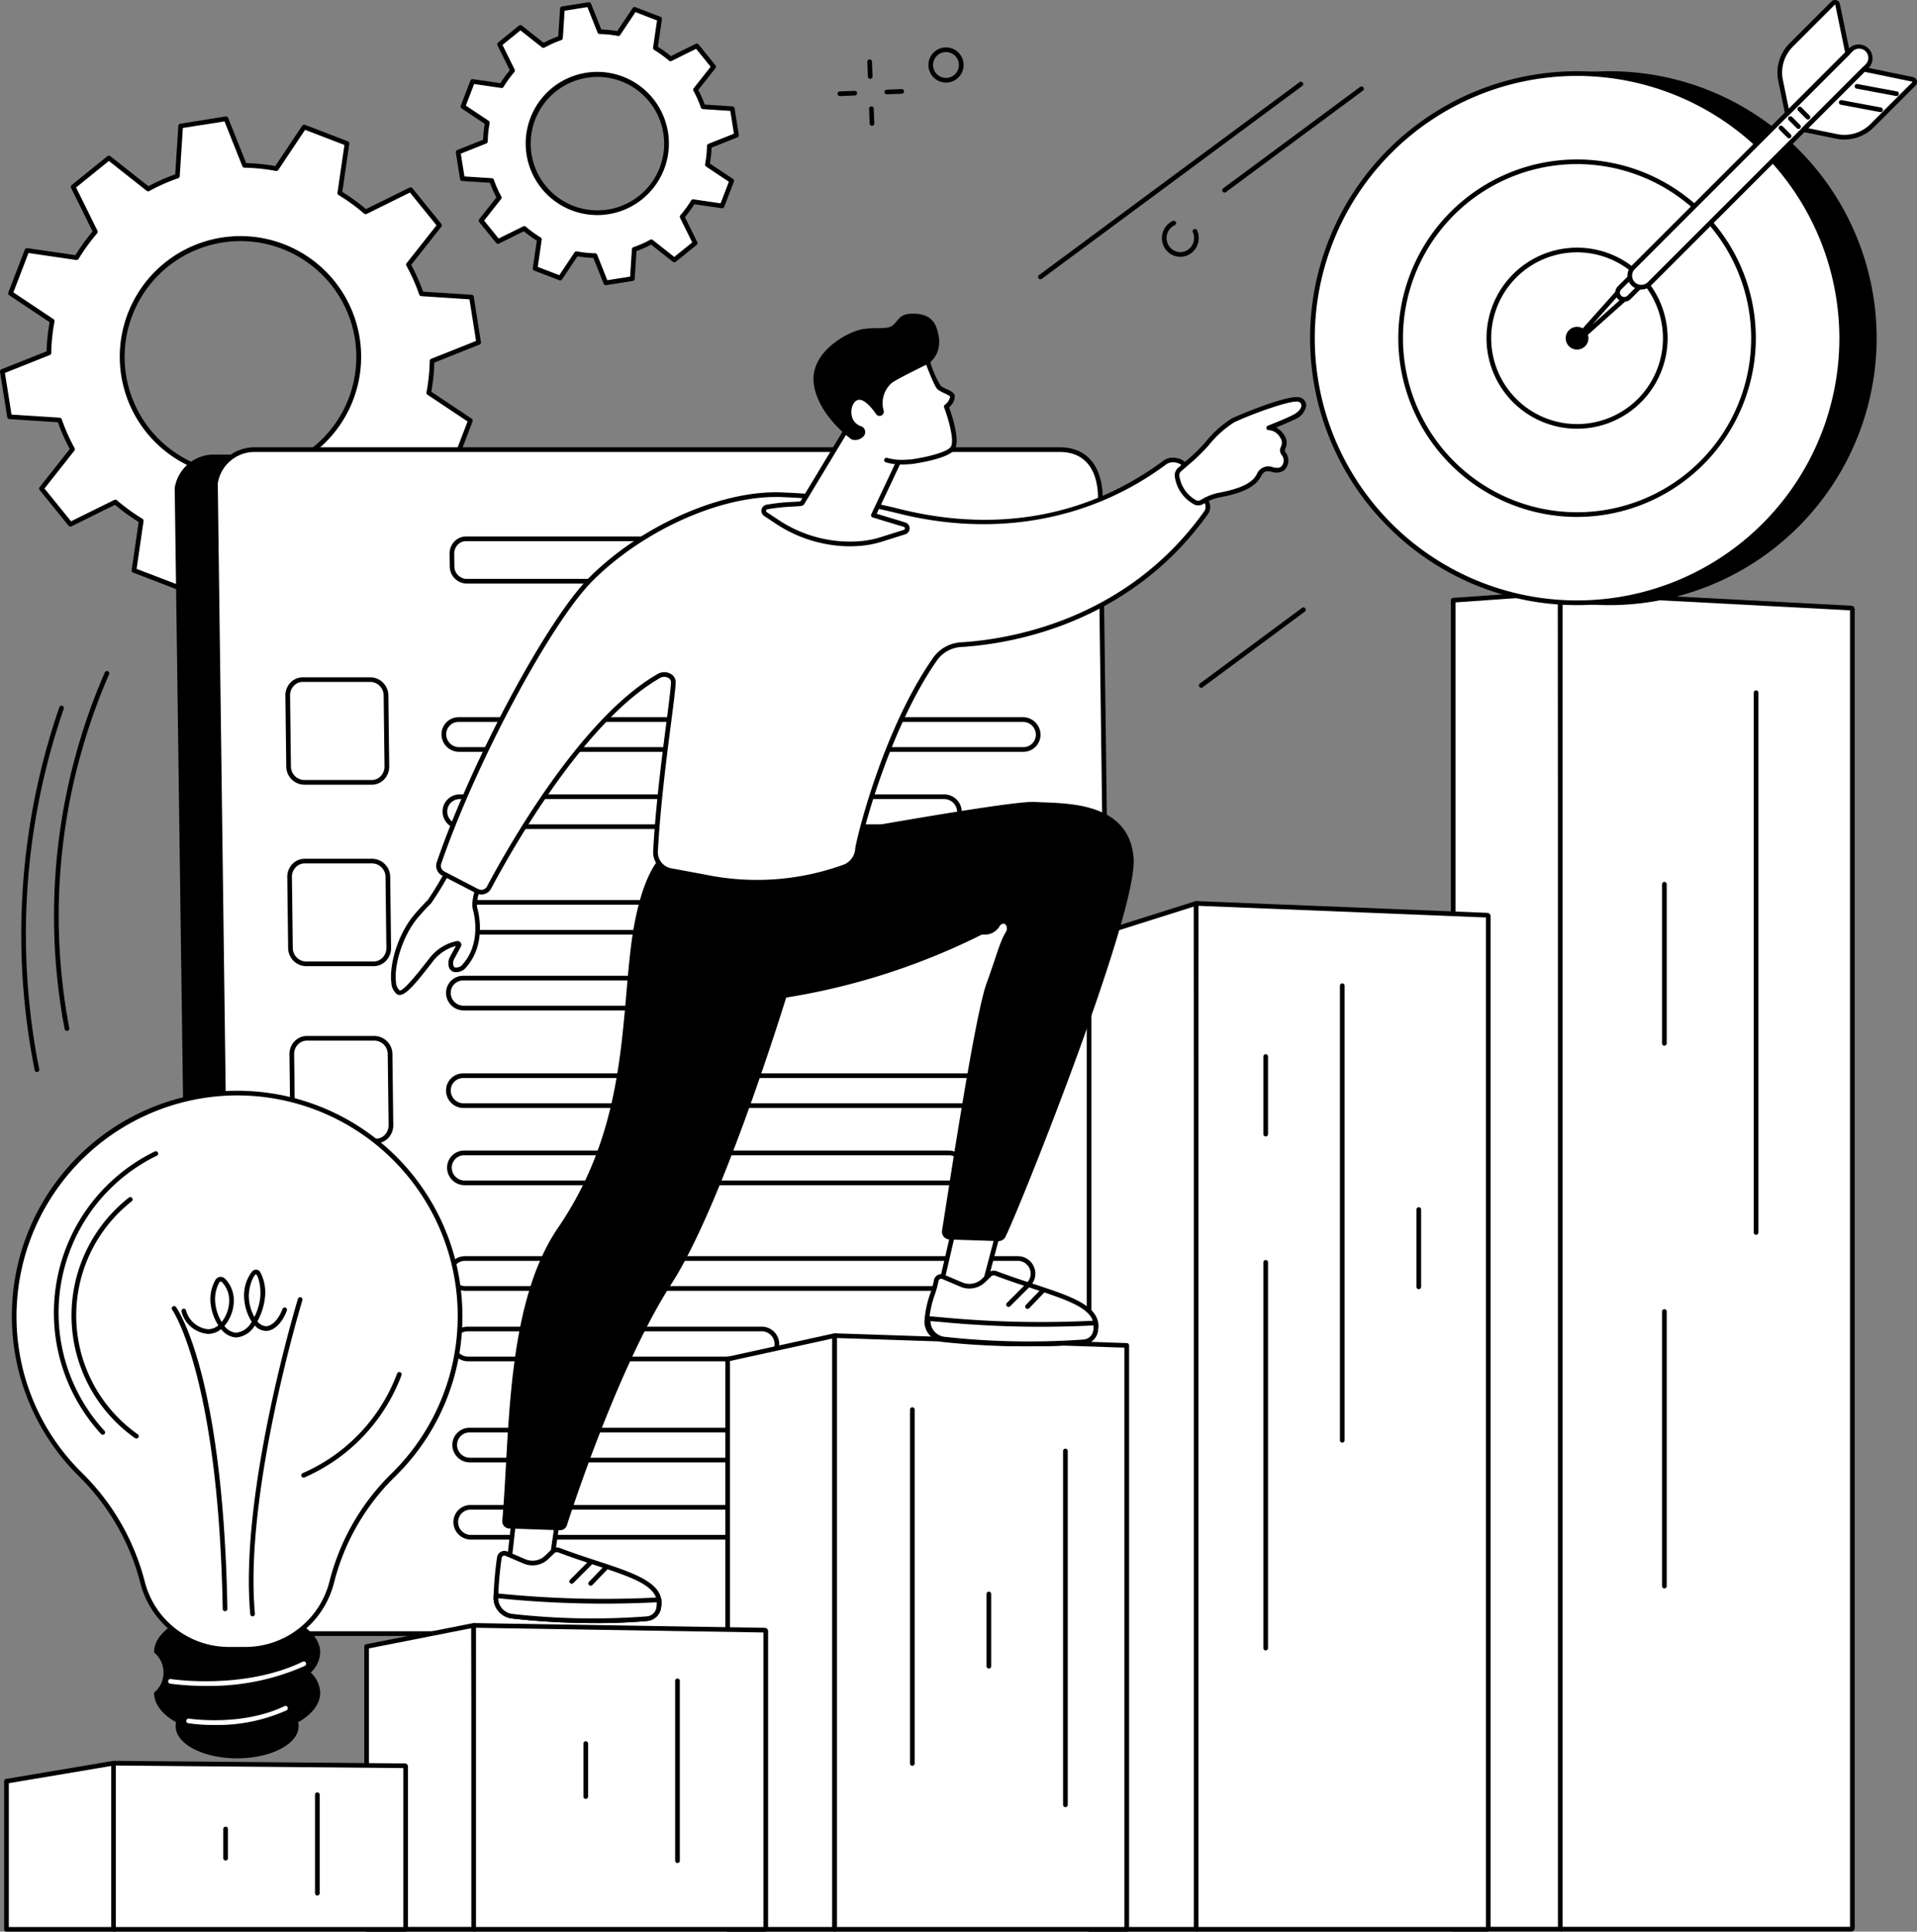
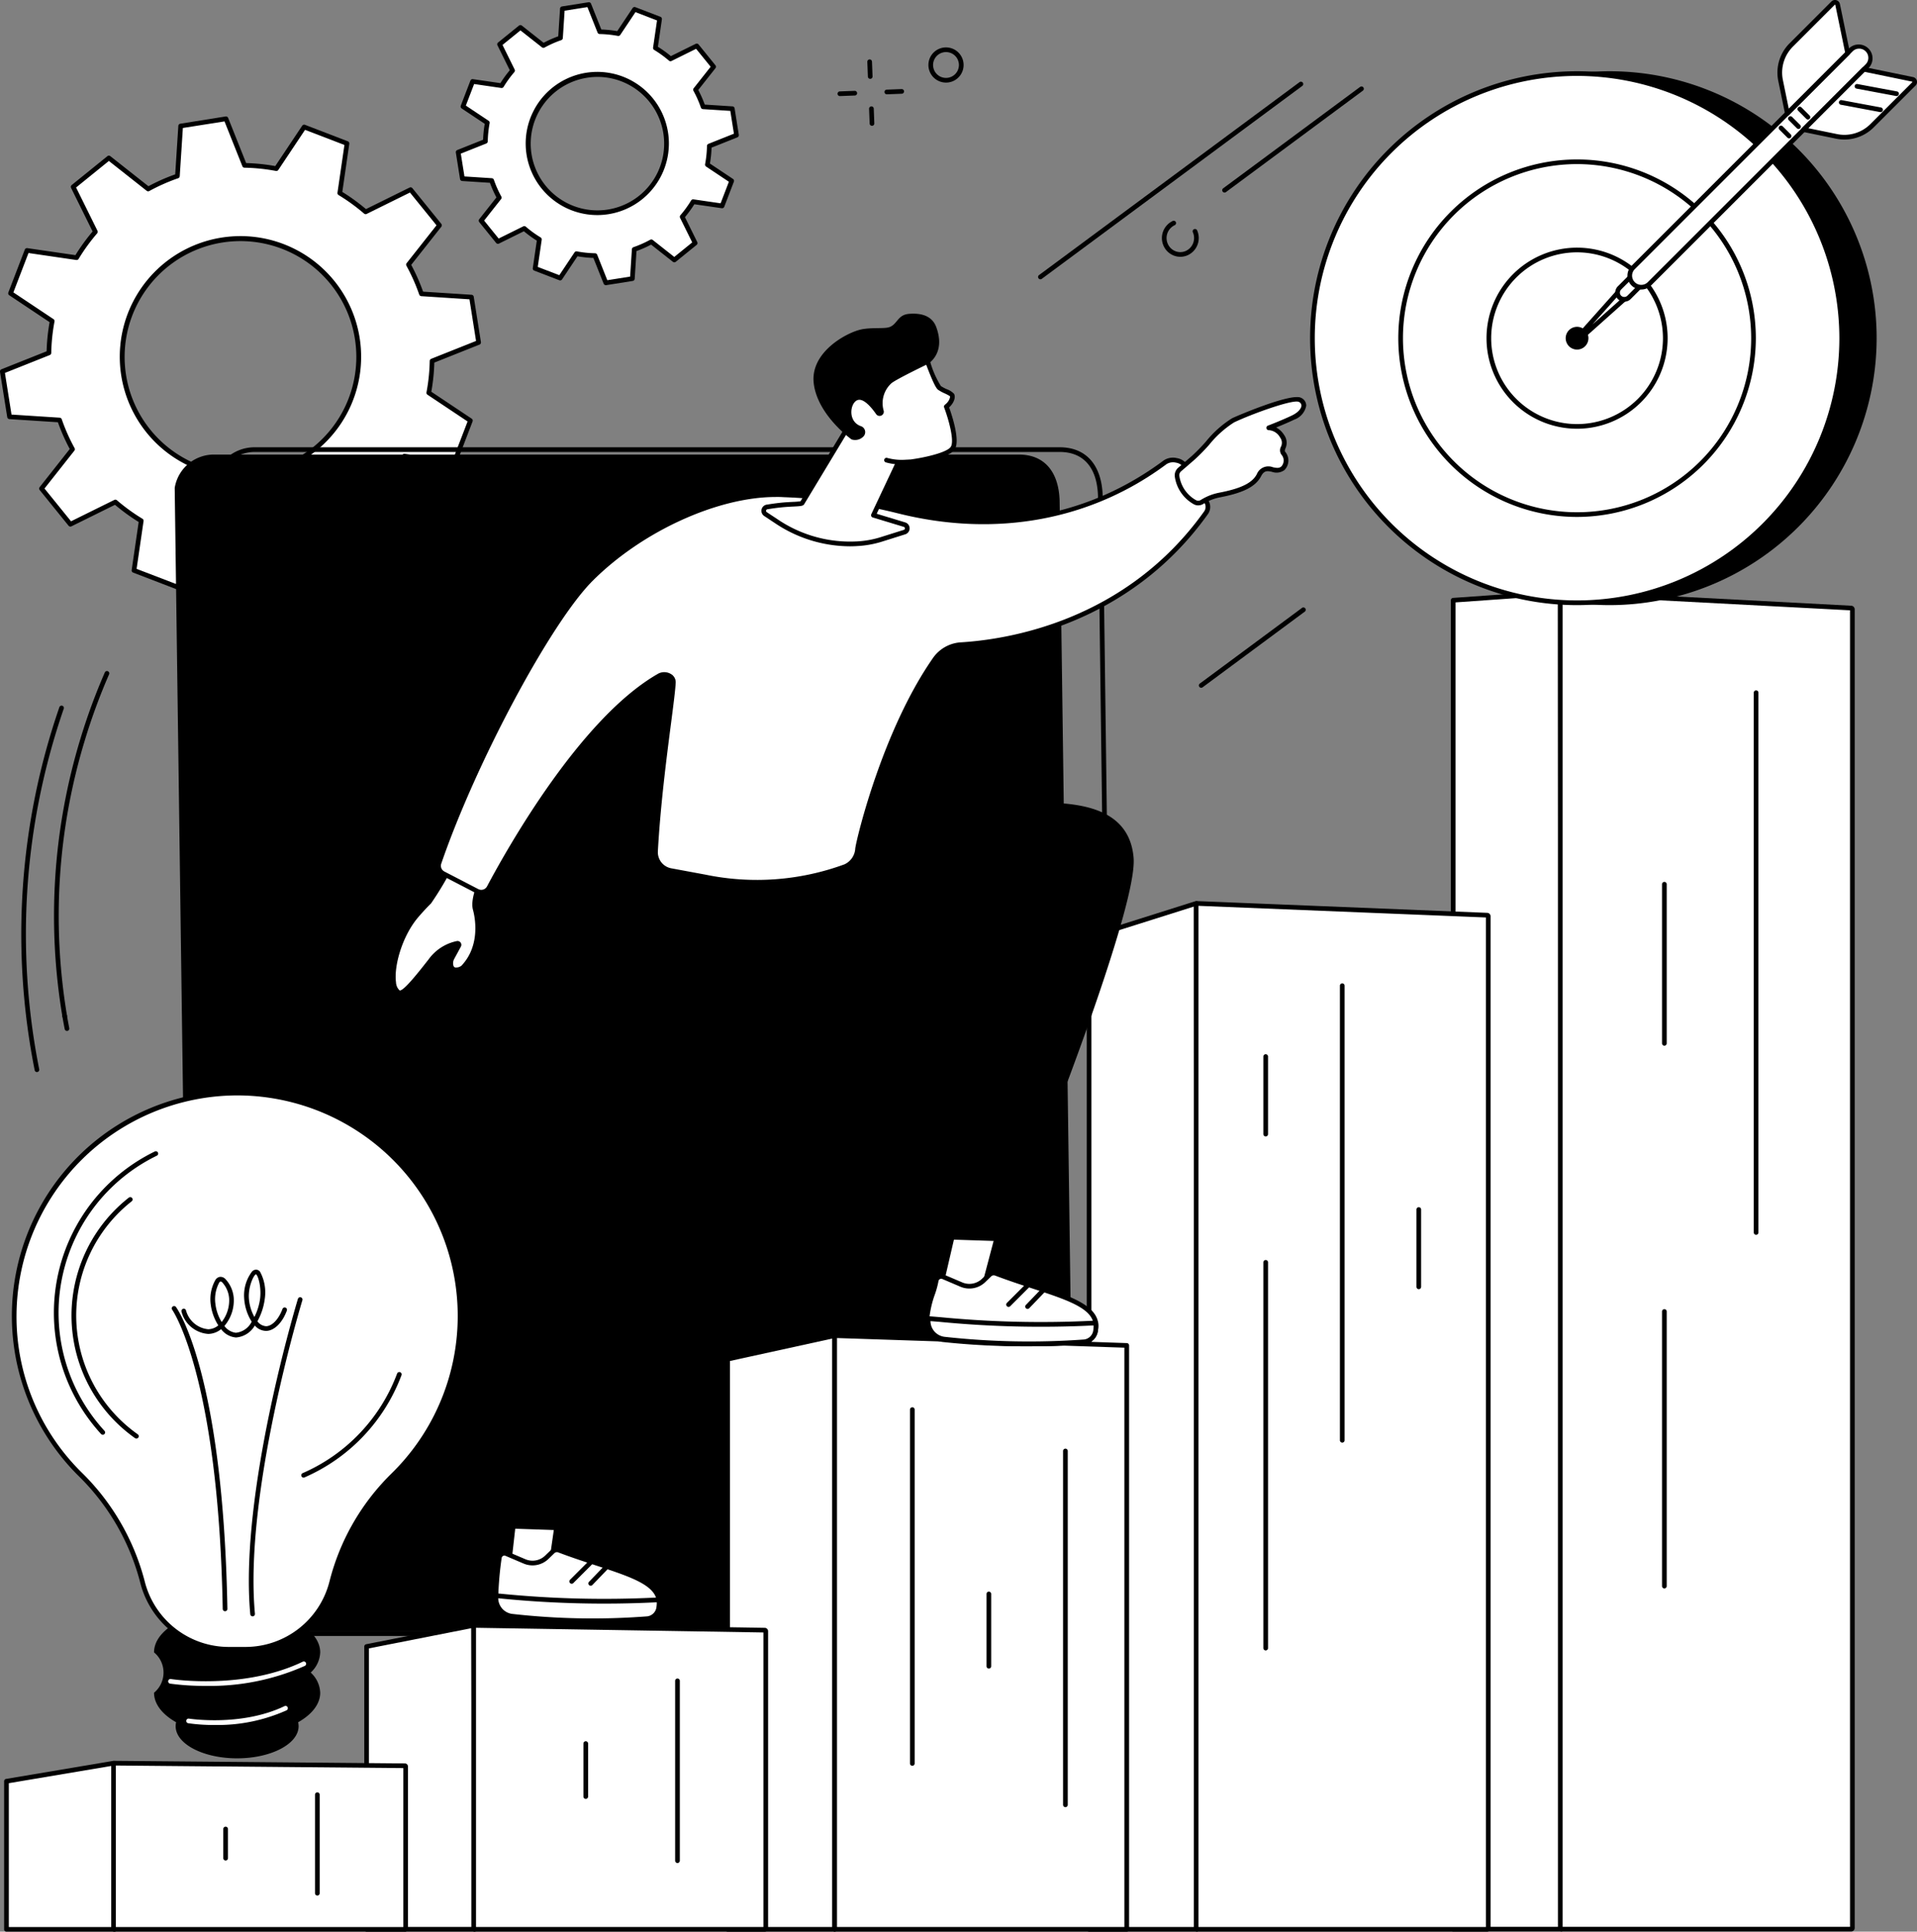
<svg xmlns="http://www.w3.org/2000/svg" id="Raggruppa_91" data-name="Raggruppa 91" width="262.383" height="264.436" viewBox="0 0 262.383 264.436">
  <rect x="0" y="0" width="262.383" height="264.436" fill="#808080" stroke="none" />
  <defs>
    <clipPath id="clip-path">
      <rect id="Rettangolo_30" data-name="Rettangolo 30" width="262.383" height="264.436" fill="none" />
    </clipPath>
  </defs>
  <g id="Raggruppa_50" data-name="Raggruppa 50" clip-path="url(#clip-path)">
    <path id="Tracciato_309" data-name="Tracciato 309" d="M196.27,22.15l.575,3.627,4,.259a15.191,15.191,0,0,0,1.037,2.339L199.4,31.52l2.311,2.853,3.6-1.778a15.424,15.424,0,0,0,2.068,1.5l-.578,3.97,3.429,1.315,2.223-3.333a15.224,15.224,0,0,0,2.545.263l1.485,3.726,3.627-.575.259-4a15.248,15.248,0,0,0,2.339-1.037l3.144,2.481,2.853-2.311L226.927,31a15.374,15.374,0,0,0,1.5-2.068l3.97.578,1.315-3.429-3.333-2.223a15.192,15.192,0,0,0,.263-2.545l3.726-1.485-.575-3.627-4-.259a15.189,15.189,0,0,0-1.037-2.339l2.481-3.145L228.925,7.6l-3.6,1.777a15.446,15.446,0,0,0-2.067-1.5l.577-3.97-3.428-1.315-2.223,3.333a15.224,15.224,0,0,0-2.545-.263l-1.485-3.726-3.627.575-.259,4a15.221,15.221,0,0,0-2.339,1.037l-3.145-2.481-2.853,2.311,1.778,3.6a15.374,15.374,0,0,0-1.5,2.068l-3.97-.578L196.926,15.9l3.333,2.223A15.224,15.224,0,0,0,200,20.666Zm17.57-10.5a9.453,9.453,0,1,1-7.856,10.817,9.453,9.453,0,0,1,7.856-10.817" transform="translate(-133.556 -1.319)" fill="#fff" />
    <path id="Tracciato_310" data-name="Tracciato 310" d="M215.8,39.678a.319.319,0,0,1-.3-.2l-1.407-3.53a15.58,15.58,0,0,1-2.177-.224l-2.106,3.158a.319.319,0,0,1-.38.121l-3.429-1.315a.32.32,0,0,1-.2-.344l.548-3.762a15.774,15.774,0,0,1-1.768-1.284l-3.408,1.685a.319.319,0,0,1-.39-.085l-2.312-2.854a.32.32,0,0,1,0-.4l2.351-2.98a15.644,15.644,0,0,1-.887-2l-3.792-.245a.32.32,0,0,1-.3-.269l-.575-3.627a.319.319,0,0,1,.2-.347L199,19.767a15.615,15.615,0,0,1,.224-2.177l-3.158-2.106a.32.32,0,0,1-.121-.381l1.316-3.428a.32.32,0,0,1,.344-.2l3.762.547a15.827,15.827,0,0,1,1.284-1.768l-1.684-3.408a.32.32,0,0,1,.085-.39l2.853-2.311a.319.319,0,0,1,.4,0l2.98,2.351a15.6,15.6,0,0,1,2-.887l.245-3.792a.32.32,0,0,1,.269-.295l3.627-.575a.32.32,0,0,1,.347.2l1.407,3.53a15.6,15.6,0,0,1,2.177.224l2.106-3.158a.319.319,0,0,1,.38-.121l3.429,1.315a.32.32,0,0,1,.2.344l-.547,3.762A15.806,15.806,0,0,1,224.7,8.321L228.1,6.638a.319.319,0,0,1,.39.085L230.8,9.576a.319.319,0,0,1,0,.4l-2.351,2.98a15.532,15.532,0,0,1,.887,2l3.792.245a.319.319,0,0,1,.295.269l.575,3.627a.319.319,0,0,1-.2.347l-3.53,1.407a15.605,15.605,0,0,1-.225,2.177l3.158,2.106a.32.32,0,0,1,.121.38l-1.315,3.429a.32.32,0,0,1-.344.2L227.91,28.6a15.814,15.814,0,0,1-1.284,1.768l1.684,3.408a.32.32,0,0,1-.085.39l-2.853,2.311a.319.319,0,0,1-.4,0l-2.98-2.351a15.591,15.591,0,0,1-2,.887l-.245,3.792a.32.32,0,0,1-.269.295l-3.627.575a.3.3,0,0,1-.05,0m-4.029-4.628a.321.321,0,0,1,.06.006,14.938,14.938,0,0,0,2.491.257.319.319,0,0,1,.29.2L216,39l3.122-.495.243-3.748a.32.32,0,0,1,.214-.281,14.92,14.92,0,0,0,2.29-1.015.32.32,0,0,1,.352.029l2.944,2.323,2.456-1.99-1.664-3.368a.32.32,0,0,1,.044-.35,15.165,15.165,0,0,0,1.471-2.025.32.32,0,0,1,.319-.15l3.717.541,1.132-2.951-3.12-2.081a.32.32,0,0,1-.136-.326,14.948,14.948,0,0,0,.257-2.492.32.32,0,0,1,.2-.29l3.489-1.39-.495-3.122-3.747-.242a.319.319,0,0,1-.281-.214,14.965,14.965,0,0,0-1.015-2.29.32.32,0,0,1,.029-.352l2.323-2.944-1.99-2.456L224.79,8.988a.319.319,0,0,1-.35-.044,15.149,15.149,0,0,0-2.025-1.47.32.32,0,0,1-.151-.319l.541-3.717L219.854,2.3l-2.081,3.12a.319.319,0,0,1-.326.136,14.947,14.947,0,0,0-2.491-.257.319.319,0,0,1-.29-.2l-1.39-3.489-3.122.495-.243,3.748a.32.32,0,0,1-.214.281,14.926,14.926,0,0,0-2.29,1.015.32.32,0,0,1-.352-.029L204.112,4.8l-2.457,1.99,1.664,3.368a.32.32,0,0,1-.044.35,15.128,15.128,0,0,0-1.47,2.025.32.32,0,0,1-.319.15l-3.717-.541-1.132,2.951,3.12,2.081a.319.319,0,0,1,.136.326,14.958,14.958,0,0,0-.257,2.492.32.32,0,0,1-.2.29l-3.489,1.39.5,3.122,3.747.242a.32.32,0,0,1,.281.214,14.93,14.93,0,0,0,1.015,2.29.32.32,0,0,1-.029.352l-2.323,2.944,1.99,2.456,3.368-1.664a.32.32,0,0,1,.35.044,15.147,15.147,0,0,0,2.025,1.47.32.32,0,0,1,.15.319l-.541,3.717,2.951,1.132,2.081-3.12a.319.319,0,0,1,.266-.142m2.847-4.967a9.8,9.8,0,1,1,1.551-.123,9.906,9.906,0,0,1-1.551.123m-1.46-19.112.05.316a9.133,9.133,0,1,0,6.8,1.631,9.071,9.071,0,0,0-6.8-1.631Z" transform="translate(-132.876 -0.639)" />
    <path id="Tracciato_311" data-name="Tracciato 311" d="M1,85.487l.984,6.206,6.849.443a26.034,26.034,0,0,0,1.775,4l-4.247,5.381,3.955,4.883,6.154-3.041a26.356,26.356,0,0,0,3.538,2.569l-.989,6.794,5.867,2.251,3.8-5.7a26.071,26.071,0,0,0,4.355.449l2.54,6.376,6.206-.984.444-6.849a26.045,26.045,0,0,0,4-1.775l5.381,4.247L56.5,106.78l-3.042-6.154a26.376,26.376,0,0,0,2.57-3.538l6.793.988,2.251-5.867-5.7-3.8a26.044,26.044,0,0,0,.45-4.355l6.376-2.54L65.212,75.3l-6.849-.443a26.075,26.075,0,0,0-1.775-4l4.246-5.381L56.879,60.6l-6.154,3.041a26.424,26.424,0,0,0-3.538-2.57l.988-6.793-5.867-2.251-3.8,5.7a26.037,26.037,0,0,0-4.355-.449L31.61,50.9l-6.206.984-.443,6.849a26,26,0,0,0-4,1.775l-5.381-4.247-4.883,3.955,3.042,6.154a26.379,26.379,0,0,0-2.57,3.538l-6.793-.988L2.123,74.788l5.7,3.8a26.01,26.01,0,0,0-.45,4.355ZM31.065,67.522a16.176,16.176,0,1,1-13.443,18.51,16.176,16.176,0,0,1,13.443-18.51" transform="translate(-0.68 -34.637)" fill="#fff" />
    <path id="Tracciato_312" data-name="Tracciato 312" d="M34.905,115.736a.32.32,0,0,1-.3-.2l-2.462-6.18a26.442,26.442,0,0,1-3.988-.411l-3.686,5.528a.32.32,0,0,1-.38.121l-5.867-2.251a.319.319,0,0,1-.2-.344l.958-6.585a26.834,26.834,0,0,1-3.239-2.352l-5.966,2.948a.32.32,0,0,1-.39-.085L5.432,101.04a.32.32,0,0,1,0-.4l4.116-5.216a26.448,26.448,0,0,1-1.624-3.665l-6.638-.429a.32.32,0,0,1-.295-.269L0,84.856a.32.32,0,0,1,.2-.347l6.18-2.462a26.411,26.411,0,0,1,.411-3.987L1.264,74.373a.32.32,0,0,1-.121-.38l2.251-5.867a.32.32,0,0,1,.344-.2l6.585.958a26.779,26.779,0,0,1,2.352-3.239L9.728,59.678a.32.32,0,0,1,.085-.39L14.7,55.333a.32.32,0,0,1,.4,0l5.215,4.116a26.451,26.451,0,0,1,3.665-1.624l.429-6.638a.319.319,0,0,1,.269-.295L30.88,49.9a.319.319,0,0,1,.347.2l2.462,6.18a26.448,26.448,0,0,1,3.987.411l3.687-5.527a.32.32,0,0,1,.38-.121L47.61,53.3a.319.319,0,0,1,.2.344l-.958,6.585a26.788,26.788,0,0,1,3.239,2.352l5.966-2.948a.319.319,0,0,1,.39.085L60.4,64.6a.319.319,0,0,1,0,.4l-4.116,5.216a26.486,26.486,0,0,1,1.624,3.665l6.638.429a.319.319,0,0,1,.295.269l.984,6.207a.319.319,0,0,1-.2.347l-6.18,2.462a26.492,26.492,0,0,1-.411,3.987l5.527,3.686a.319.319,0,0,1,.121.38L62.44,97.51a.32.32,0,0,1-.344.2l-6.585-.958a26.806,26.806,0,0,1-2.352,3.238l2.948,5.966a.32.32,0,0,1-.085.39L51.139,110.3a.32.32,0,0,1-.4,0l-5.216-4.116a26.453,26.453,0,0,1-3.664,1.624l-.43,6.638a.319.319,0,0,1-.269.295l-6.206.984a.336.336,0,0,1-.05,0m-6.895-7.464a.317.317,0,0,1,.06.005,25.782,25.782,0,0,0,4.3.444.319.319,0,0,1,.29.2l2.445,6.138,5.7-.9.427-6.594a.319.319,0,0,1,.214-.281,25.8,25.8,0,0,0,3.953-1.753.319.319,0,0,1,.352.029l5.181,4.088,4.486-3.634-2.928-5.925a.32.32,0,0,1,.044-.35,26.148,26.148,0,0,0,2.538-3.495.321.321,0,0,1,.319-.151l6.54.952L64,91.653l-5.49-3.662a.319.319,0,0,1-.136-.325,25.79,25.79,0,0,0,.444-4.3.32.32,0,0,1,.2-.29l6.139-2.445-.9-5.7L57.662,74.5a.319.319,0,0,1-.281-.214,25.763,25.763,0,0,0-1.753-3.953.32.32,0,0,1,.029-.352L59.745,64.8l-3.634-4.486-5.925,2.928a.319.319,0,0,1-.35-.044,26.093,26.093,0,0,0-3.495-2.539.32.32,0,0,1-.15-.319l.952-6.54-5.39-2.068-3.662,5.49a.319.319,0,0,1-.326.136,25.822,25.822,0,0,0-4.3-.444.32.32,0,0,1-.29-.2l-2.446-6.138-5.7.9L24.6,58.074a.319.319,0,0,1-.214.281,25.8,25.8,0,0,0-3.953,1.753.319.319,0,0,1-.352-.029L14.9,55.99l-4.486,3.634,2.928,5.925a.319.319,0,0,1-.044.35,26.146,26.146,0,0,0-2.539,3.5.319.319,0,0,1-.319.15L3.9,68.593l-2.068,5.39,5.49,3.662a.319.319,0,0,1,.137.326,25.8,25.8,0,0,0-.444,4.3.319.319,0,0,1-.2.29L.675,85.008l.9,5.7,6.594.427a.319.319,0,0,1,.281.214A25.8,25.8,0,0,0,10.207,95.3a.319.319,0,0,1-.029.352l-4.088,5.181,3.634,4.486,5.925-2.928a.32.32,0,0,1,.35.044,26.129,26.129,0,0,0,3.5,2.538.319.319,0,0,1,.15.319l-.952,6.54,5.39,2.068,3.662-5.49a.319.319,0,0,1,.266-.142m4.872-8.954A16.518,16.518,0,1,1,35.5,99.11a16.713,16.713,0,0,1-2.618.207m-2.5-32.476.05.316a15.857,15.857,0,1,0,11.8,2.831,15.875,15.875,0,0,0-11.8-2.831Z" transform="translate(0 -33.956)" />
    <path id="Tracciato_313" data-name="Tracciato 313" d="M82.457,355.855H192.592A5.327,5.327,0,0,0,198,350.512L195.956,201.03c-.134-4-2.145-6.28-5.565-6.28H80.255a5.426,5.426,0,0,0-5.417,4.565l2.061,151.2a5.506,5.506,0,0,0,5.558,5.343" transform="translate(-50.925 -132.522)" />
-     <path id="Tracciato_314" data-name="Tracciato 314" d="M99.812,354.713H209.947a5.347,5.347,0,0,0,5.416-5.375L213.4,198.945c-.132-4.028-2.141-6.318-5.561-6.318H97.705a5.439,5.439,0,0,0-5.419,4.593l1.971,152.117a5.517,5.517,0,0,0,5.555,5.375" transform="translate(-62.798 -131.077)" fill="#fff" />
    <path id="Tracciato_315" data-name="Tracciato 315" d="M209.267,354.352H99.132a5.844,5.844,0,0,1-5.875-5.691L91.286,196.544a.315.315,0,0,1,0-.052,5.735,5.735,0,0,1,5.736-4.865H207.162c3.6,0,5.743,2.416,5.881,6.627l1.96,150.4a5.539,5.539,0,0,1-1.611,3.991,5.747,5.747,0,0,1-4.124,1.708M91.925,196.562,93.9,348.652a5.2,5.2,0,0,0,5.235,5.06H209.267a5.112,5.112,0,0,0,3.669-1.518,4.9,4.9,0,0,0,1.426-3.534L212.4,198.269c-.126-3.869-1.988-6-5.242-6H97.025a5.1,5.1,0,0,0-5.1,4.3" transform="translate(-62.117 -130.397)" />
    <path id="Tracciato_316" data-name="Tracciato 316" d="M134.07,304.871h-9.259a2.5,2.5,0,0,1-2.443-2.508l-.118-9.682a2.513,2.513,0,0,1,.721-1.813,2.331,2.331,0,0,1,1.669-.7H133.9a2.5,2.5,0,0,1,2.443,2.509l.118,9.681a2.513,2.513,0,0,1-.721,1.813,2.331,2.331,0,0,1-1.669.7M124.64,290.8a1.7,1.7,0,0,0-1.214.513,1.879,1.879,0,0,0-.536,1.356l.118,9.681a1.86,1.86,0,0,0,1.8,1.877h9.259a1.7,1.7,0,0,0,1.214-.513,1.879,1.879,0,0,0,.536-1.356l-.118-9.682a1.86,1.86,0,0,0-1.8-1.877Z" transform="translate(-83.188 -197.449)" />
-     <path id="Tracciato_317" data-name="Tracciato 317" d="M134.874,382.617h-9.259a2.5,2.5,0,0,1-2.443-2.508l-.118-9.682a2.512,2.512,0,0,1,.721-1.813,2.331,2.331,0,0,1,1.669-.7H134.7a2.5,2.5,0,0,1,2.443,2.508l.118,9.682a2.513,2.513,0,0,1-.721,1.813,2.331,2.331,0,0,1-1.669.7m-9.43-14.067a1.7,1.7,0,0,0-1.214.513,1.881,1.881,0,0,0-.536,1.357l.118,9.682a1.86,1.86,0,0,0,1.8,1.877h9.259a1.7,1.7,0,0,0,1.214-.513,1.879,1.879,0,0,0,.536-1.356l-.118-9.682a1.86,1.86,0,0,0-1.8-1.877Z" transform="translate(-83.735 -250.353)" />
+     <path id="Tracciato_317" data-name="Tracciato 317" d="M134.874,382.617h-9.259a2.5,2.5,0,0,1-2.443-2.508l-.118-9.682a2.512,2.512,0,0,1,.721-1.813,2.331,2.331,0,0,1,1.669-.7a2.5,2.5,0,0,1,2.443,2.508l.118,9.682a2.513,2.513,0,0,1-.721,1.813,2.331,2.331,0,0,1-1.669.7m-9.43-14.067a1.7,1.7,0,0,0-1.214.513,1.881,1.881,0,0,0-.536,1.357l.118,9.682a1.86,1.86,0,0,0,1.8,1.877h9.259a1.7,1.7,0,0,0,1.214-.513,1.879,1.879,0,0,0,.536-1.356l-.118-9.682a1.86,1.86,0,0,0-1.8-1.877Z" transform="translate(-83.735 -250.353)" />
    <path id="Tracciato_318" data-name="Tracciato 318" d="M135.8,458.538h-9.259a2.5,2.5,0,0,1-2.443-2.508l-.118-9.682a2.512,2.512,0,0,1,.721-1.813,2.331,2.331,0,0,1,1.669-.7h9.259a2.5,2.5,0,0,1,2.443,2.508l.118,9.682a2.513,2.513,0,0,1-.721,1.813,2.331,2.331,0,0,1-1.669.7m-9.43-14.067a1.7,1.7,0,0,0-1.214.513,1.88,1.88,0,0,0-.536,1.356l.118,9.682a1.86,1.86,0,0,0,1.8,1.877H135.8a1.7,1.7,0,0,0,1.214-.513,1.879,1.879,0,0,0,.536-1.357l-.118-9.682a1.86,1.86,0,0,0-1.8-1.877Z" transform="translate(-84.362 -302.015)" />
    <path id="Tracciato_319" data-name="Tracciato 319" d="M137.4,537.032h-9.259a2.5,2.5,0,0,1-2.443-2.508l-.118-9.682a2.513,2.513,0,0,1,.721-1.813,2.331,2.331,0,0,1,1.669-.7h9.259a2.5,2.5,0,0,1,2.443,2.508l.118,9.682a2.512,2.512,0,0,1-.721,1.813,2.331,2.331,0,0,1-1.669.7m-9.43-14.067a1.7,1.7,0,0,0-1.214.513,1.879,1.879,0,0,0-.536,1.357l.118,9.682a1.86,1.86,0,0,0,1.8,1.877H137.4a1.7,1.7,0,0,0,1.214-.513,1.88,1.88,0,0,0,.536-1.356l-.118-9.682a1.86,1.86,0,0,0-1.8-1.877Z" transform="translate(-85.457 -355.428)" />
    <path id="Tracciato_320" data-name="Tracciato 320" d="M247.509,236.289H194.9a2.359,2.359,0,0,1-2.3-2.366l-.021-1.708a2.37,2.37,0,0,1,.68-1.71,2.2,2.2,0,0,1,1.575-.663h52.61a2.359,2.359,0,0,1,2.305,2.366l.021,1.708a2.373,2.373,0,0,1-.68,1.71,2.2,2.2,0,0,1-1.575.663m-52.681-5.808a1.567,1.567,0,0,0-1.121.473,1.736,1.736,0,0,0-.5,1.254l.021,1.708a1.718,1.718,0,0,0,1.666,1.734h52.61a1.566,1.566,0,0,0,1.121-.473,1.737,1.737,0,0,0,.5-1.253l-.021-1.708a1.718,1.718,0,0,0-1.666-1.734Z" transform="translate(-131.041 -156.401)" />
    <path id="Tracciato_321" data-name="Tracciato 321" d="M268.764,312.015H191.513a2.4,2.4,0,0,1-2.393-2.365,2.337,2.337,0,0,1,2.341-2.374h77.251a2.4,2.4,0,0,1,2.393,2.365,2.337,2.337,0,0,1-2.341,2.374m-77.3-4.1a1.7,1.7,0,0,0-1.7,1.726,1.762,1.762,0,0,0,1.754,1.734h77.251a1.7,1.7,0,0,0,1.7-1.726,1.762,1.762,0,0,0-1.754-1.734Z" transform="translate(-128.69 -209.093)" />
    <path id="Tracciato_322" data-name="Tracciato 322" d="M258.295,345.091H191.967a2.4,2.4,0,0,1-2.393-2.366,2.337,2.337,0,0,1,2.341-2.373h66.328a2.4,2.4,0,0,1,2.393,2.366,2.337,2.337,0,0,1-2.341,2.373m-66.38-4.1a1.7,1.7,0,0,0-1.7,1.726,1.762,1.762,0,0,0,1.754,1.734h66.328a1.7,1.7,0,0,0,1.7-1.726,1.762,1.762,0,0,0-1.754-1.734Z" transform="translate(-128.999 -231.6)" />
    <path id="Tracciato_323" data-name="Tracciato 323" d="M264.358,390.335H192.791a2.4,2.4,0,0,1-2.393-2.365,2.337,2.337,0,0,1,2.341-2.373h71.567a2.4,2.4,0,0,1,2.393,2.366,2.337,2.337,0,0,1-2.341,2.373m-71.619-4.1a1.7,1.7,0,0,0-1.7,1.726,1.762,1.762,0,0,0,1.754,1.734h71.567a1.7,1.7,0,0,0,1.7-1.726,1.762,1.762,0,0,0-1.754-1.734Z" transform="translate(-129.561 -262.387)" />
    <path id="Tracciato_324" data-name="Tracciato 324" d="M233.723,422.791H193.464a2.4,2.4,0,0,1-2.393-2.365,2.337,2.337,0,0,1,2.341-2.374h40.259a2.4,2.4,0,0,1,2.393,2.365,2.337,2.337,0,0,1-2.341,2.373m-40.311-4.1a1.7,1.7,0,0,0-1.7,1.726,1.762,1.762,0,0,0,1.754,1.734h40.259a1.7,1.7,0,0,0,1.7-1.726,1.762,1.762,0,0,0-1.754-1.734Z" transform="translate(-130.019 -284.473)" />
    <path id="Tracciato_325" data-name="Tracciato 325" d="M270.707,464.607H193.456a2.4,2.4,0,0,1-2.393-2.365,2.337,2.337,0,0,1,2.341-2.373h77.251a2.4,2.4,0,0,1,2.393,2.365,2.337,2.337,0,0,1-2.341,2.373m-77.3-4.1a1.7,1.7,0,0,0-1.7,1.726,1.762,1.762,0,0,0,1.754,1.734h77.251a1.7,1.7,0,0,0,1.7-1.726,1.762,1.762,0,0,0-1.754-1.734Z" transform="translate(-130.013 -312.927)" />
    <path id="Tracciato_326" data-name="Tracciato 326" d="M260.238,497.682H193.91a2.4,2.4,0,0,1-2.393-2.366,2.337,2.337,0,0,1,2.341-2.373h66.328a2.4,2.4,0,0,1,2.393,2.365,2.338,2.338,0,0,1-2.341,2.374m-66.38-4.1a1.7,1.7,0,0,0-1.7,1.726,1.762,1.762,0,0,0,1.754,1.735h66.328a1.7,1.7,0,0,0,1.7-1.727,1.762,1.762,0,0,0-1.754-1.734Z" transform="translate(-130.322 -335.434)" />
    <path id="Tracciato_327" data-name="Tracciato 327" d="M269.905,542.926H194.224a2.4,2.4,0,0,1-2.393-2.366,2.337,2.337,0,0,1,2.341-2.374h75.681a2.4,2.4,0,0,1,2.393,2.366,2.338,2.338,0,0,1-2.341,2.374m-75.733-4.1a1.7,1.7,0,0,0-1.7,1.726,1.762,1.762,0,0,0,1.754,1.735h75.681a1.7,1.7,0,0,0,1.7-1.727,1.762,1.762,0,0,0-1.754-1.734Z" transform="translate(-130.536 -366.221)" />
    <path id="Tracciato_328" data-name="Tracciato 328" d="M235.637,573.126H195.378a2.4,2.4,0,0,1-2.393-2.365,2.337,2.337,0,0,1,2.341-2.373h40.259a2.4,2.4,0,0,1,2.393,2.365,2.337,2.337,0,0,1-2.341,2.373m-40.311-4.1a1.7,1.7,0,0,0-1.7,1.726,1.762,1.762,0,0,0,1.754,1.734h40.259a1.7,1.7,0,0,0,1.7-1.727,1.762,1.762,0,0,0-1.754-1.734Z" transform="translate(-131.32 -386.771)" />
    <path id="Tracciato_329" data-name="Tracciato 329" d="M273.414,616.445H196.164a2.4,2.4,0,0,1-2.393-2.365,2.337,2.337,0,0,1,2.341-2.374h77.251a2.4,2.4,0,0,1,2.393,2.366,2.337,2.337,0,0,1-2.341,2.373m-77.3-4.1a1.7,1.7,0,0,0-1.7,1.726,1.762,1.762,0,0,0,1.754,1.734h77.251a1.7,1.7,0,0,0,1.7-1.726,1.762,1.762,0,0,0-1.754-1.735Z" transform="translate(-131.855 -416.249)" />
    <path id="Tracciato_330" data-name="Tracciato 330" d="M262.946,649.521H196.618a2.4,2.4,0,0,1-2.393-2.365,2.337,2.337,0,0,1,2.341-2.373h66.328a2.4,2.4,0,0,1,2.393,2.365,2.337,2.337,0,0,1-2.341,2.373m-66.38-4.1a1.7,1.7,0,0,0-1.7,1.726,1.762,1.762,0,0,0,1.754,1.734h66.328a1.7,1.7,0,0,0,1.7-1.727,1.762,1.762,0,0,0-1.754-1.734Z" transform="translate(-132.164 -438.756)" />
    <path id="Tracciato_331" data-name="Tracciato 331" d="M637.29,436.883h-14.8V254.958l14.652-1.034Z" transform="translate(-423.587 -172.788)" fill="#fff" />
    <path id="Tracciato_332" data-name="Tracciato 332" d="M636.61,436.522h-14.8a.32.32,0,0,1-.32-.32V254.277a.319.319,0,0,1,.3-.319l14.651-1.034a.319.319,0,0,1,.342.318l.149,182.96a.32.32,0,0,1-.319.32m-14.48-.639h14.161l-.148-182.3-14.013.989Z" transform="translate(-422.907 -172.107)" />
    <path id="Tracciato_333" data-name="Tracciato 333" d="M708.175,436.9H668.492c-.082,0-.148-.093-.148-.207V254.155c0-.117.07-.211.154-.206l39.683,2.095c.08,0,.143.1.143.207V436.693c0,.114-.066.207-.148.207" transform="translate(-454.789 -172.805)" fill="#fff" />
    <path id="Tracciato_334" data-name="Tracciato 334" d="M707.495,436.539H667.812a.494.494,0,0,1-.468-.526V253.474a.555.555,0,0,1,.165-.4.44.44,0,0,1,.326-.123l39.683,2.095a.5.5,0,0,1,.445.526V436.013a.494.494,0,0,1-.468.526m-39.512-.639h39.341V255.673L667.983,253.6Z" transform="translate(-454.109 -172.124)" />
    <path id="Tracciato_335" data-name="Tracciato 335" d="M751.556,370.342a.32.32,0,0,1-.32-.32V296.145a.32.32,0,1,1,.639,0v73.878a.32.32,0,0,1-.32.32" transform="translate(-511.195 -201.301)" />
    <path id="Tracciato_336" data-name="Tracciato 336" d="M712.268,400.233a.32.32,0,0,1-.32-.32v-21.8a.32.32,0,0,1,.639,0v21.8a.32.32,0,0,1-.32.32" transform="translate(-484.461 -257.082)" />
    <path id="Tracciato_337" data-name="Tracciato 337" d="M712.268,599.084a.32.32,0,0,1-.32-.32V561.155a.32.32,0,0,1,.639,0v37.609a.32.32,0,0,1-.32.32" transform="translate(-484.461 -381.633)" />
    <path id="Tracciato_338" data-name="Tracciato 338" d="M481.249,527.486H466.517V391.668l14.652-4.628Z" transform="translate(-317.451 -263.37)" fill="#fff" />
    <path id="Tracciato_339" data-name="Tracciato 339" d="M480.568,527.125H465.837a.32.32,0,0,1-.32-.32V390.988a.319.319,0,0,1,.223-.3l14.651-4.628a.32.32,0,0,1,.416.3l.08,140.446a.32.32,0,0,1-.319.32m-14.412-.639h14.092l-.08-139.69-14.013,4.426Z" transform="translate(-316.771 -262.69)" />
    <path id="Tracciato_340" data-name="Tracciato 340" d="M552.2,527.5H512.519a.154.154,0,0,1-.148-.159V387.218a.153.153,0,0,1,.154-.159l39.683,1.608a.154.154,0,0,1,.143.159V527.341a.154.154,0,0,1-.148.159" transform="translate(-348.654 -263.383)" fill="#fff" />
    <path id="Tracciato_341" data-name="Tracciato 341" d="M551.521,527.138H511.838a.474.474,0,0,1-.468-.478V386.538a.485.485,0,0,1,.148-.349.456.456,0,0,1,.339-.129l39.683,1.608a.472.472,0,0,1,.449.478V526.66a.473.473,0,0,1-.468.478m-39.512-.639H551.35V388.3l-39.341-1.594Z" transform="translate(-347.973 -262.703)" />
    <path id="Tracciato_342" data-name="Tracciato 342" d="M574.28,484.211a.32.32,0,0,1-.32-.32V421.68a.32.32,0,1,1,.639,0v62.212a.32.32,0,0,1-.319.32" transform="translate(-390.564 -286.724)" />
    <path id="Tracciato_343" data-name="Tracciato 343" d="M541.491,462.947a.32.32,0,0,1-.32-.319v-10.6a.32.32,0,1,1,.639,0v10.6a.32.32,0,0,1-.32.319" transform="translate(-368.252 -307.371)" />
    <path id="Tracciato_344" data-name="Tracciato 344" d="M541.491,593.241a.32.32,0,0,1-.32-.32V540.1a.32.32,0,0,1,.639,0v52.82a.32.32,0,0,1-.32.32" transform="translate(-368.252 -367.306)" />
    <path id="Tracciato_345" data-name="Tracciato 345" d="M607.068,528.375a.32.32,0,0,1-.32-.32v-10.6a.32.32,0,0,1,.639,0v10.6a.32.32,0,0,1-.32.32" transform="translate(-412.875 -351.893)" />
    <path id="Tracciato_346" data-name="Tracciato 346" d="M326.331,653.5H311.679v-78.06l14.651-3.213Z" transform="translate(-212.089 -389.385)" fill="#fff" />
    <path id="Tracciato_347" data-name="Tracciato 347" d="M325.65,653.141H311a.32.32,0,0,1-.319-.32V574.76a.319.319,0,0,1,.251-.312l14.651-3.212a.319.319,0,0,1,.388.312v81.273a.32.32,0,0,1-.32.32m-14.332-.639h14.013V571.945l-14.013,3.073Z" transform="translate(-211.408 -388.705)" />
    <path id="Tracciato_348" data-name="Tracciato 348" d="M397.513,653.513h-39.98v-81.1a.165.165,0,0,1,.17-.165l39.809,1.333Z" transform="translate(-243.291 -389.397)" fill="#fff" />
    <path id="Tracciato_349" data-name="Tracciato 349" d="M396.831,653.152h-39.98a.32.32,0,0,1-.32-.32v-81.1a.484.484,0,0,1,.5-.484l39.809,1.333a.319.319,0,0,1,.309.319v79.934a.319.319,0,0,1-.32.32m-39.66-.639h39.341V573.208l-39.341-1.318Z" transform="translate(-242.61 -388.717)" />
    <path id="Tracciato_350" data-name="Tracciato 350" d="M390.112,652.04a.32.32,0,0,1-.319-.32V603.3a.32.32,0,1,1,.639,0v48.42a.32.32,0,0,1-.32.32" transform="translate(-265.242 -410.312)" />
    <path id="Tracciato_351" data-name="Tracciato 351" d="M455.69,669.764a.32.32,0,0,1-.319-.32v-48.42a.32.32,0,1,1,.639,0v48.42a.32.32,0,0,1-.32.32" transform="translate(-309.866 -422.372)" />
    <path id="Tracciato_352" data-name="Tracciato 352" d="M422.9,692.4a.32.32,0,0,1-.32-.319v-9.911a.32.32,0,0,1,.639,0v9.911a.32.32,0,0,1-.32.319" transform="translate(-287.554 -463.981)" />
    <path id="Tracciato_353" data-name="Tracciato 353" d="M171.831,737.981H157.04V699.266l14.652-2.889Z" transform="translate(-106.861 -473.865)" fill="#fff" />
    <path id="Tracciato_354" data-name="Tracciato 354" d="M171.151,737.62H156.36a.32.32,0,0,1-.32-.32V698.586a.32.32,0,0,1,.258-.314l14.651-2.889a.32.32,0,0,1,.382.312l.139,41.6a.32.32,0,0,1-.32.32m-14.471-.639H170.83l-.137-40.9-14.014,2.764Z" transform="translate(-106.181 -473.184)" />
    <path id="Tracciato_355" data-name="Tracciato 355" d="M242.734,737.986h-39.7a.139.139,0,0,1-.139-.139V696.523a.14.14,0,0,1,.142-.139l39.7.648a.139.139,0,0,1,.137.14v40.675a.139.139,0,0,1-.139.139" transform="translate(-138.064 -473.87)" fill="#fff" />
    <path id="Tracciato_356" data-name="Tracciato 356" d="M242.054,737.625h-39.7a.459.459,0,0,1-.459-.459V695.843a.459.459,0,0,1,.467-.459l39.7.648a.461.461,0,0,1,.451.459v40.675a.459.459,0,0,1-.459.459m-39.521-.639h39.341V696.668l-39.341-.642Z" transform="translate(-137.383 -473.189)" />
    <path id="Tracciato_357" data-name="Tracciato 357" d="M289.521,744.345a.32.32,0,0,1-.32-.32V719.391a.32.32,0,0,1,.639,0v24.635a.32.32,0,0,1-.32.32" transform="translate(-196.793 -489.307)" />
    <path id="Tracciato_358" data-name="Tracciato 358" d="M250.233,753.859a.32.32,0,0,1-.32-.32v-7.268a.32.32,0,0,1,.639,0v7.268a.32.32,0,0,1-.32.32" transform="translate(-170.059 -507.599)" />
    <path id="Tracciato_359" data-name="Tracciato 359" d="M17.563,778.138H2.772V757.863l14.652-2.472Z" transform="translate(-1.887 -514.022)" fill="#fff" />
    <path id="Tracciato_360" data-name="Tracciato 360" d="M16.883,777.778H2.093a.32.32,0,0,1-.32-.32V757.183a.319.319,0,0,1,.266-.315L16.691,754.4a.319.319,0,0,1,.373.313l.14,22.748a.32.32,0,0,1-.32.321m-14.471-.639h14.15l-.135-22.05L2.412,757.453Z" transform="translate(-1.206 -513.342)" />
    <path id="Tracciato_361" data-name="Tracciato 361" d="M88.466,778.141h-39.7c-.077,0-.139-.034-.139-.076V755.471c0-.042.064-.077.142-.076l39.7.354c.076,0,.137.035.137.076v22.24c0,.042-.062.076-.139.076" transform="translate(-33.089 -514.025)" fill="#fff" />
    <path id="Tracciato_362" data-name="Tracciato 362" d="M87.786,777.78h-39.7a.421.421,0,0,1-.459-.4V754.791a.369.369,0,0,1,.112-.264.492.492,0,0,1,.352-.132l39.7.354a.421.421,0,0,1,.454.4v22.24a.421.421,0,0,1-.459.4m-39.521-.639H87.606V755.386l-39.341-.351Z" transform="translate(-32.408 -513.344)" />
    <path id="Tracciato_363" data-name="Tracciato 363" d="M135.253,782.07a.32.32,0,0,1-.32-.32V768.281a.32.32,0,1,1,.639,0v13.469a.32.32,0,0,1-.32.32" transform="translate(-91.818 -522.576)" />
    <path id="Tracciato_364" data-name="Tracciato 364" d="M95.966,787.273a.32.32,0,0,1-.32-.32v-3.974a.32.32,0,1,1,.639,0v3.974a.32.32,0,0,1-.32.32" transform="translate(-65.084 -532.578)" />
    <path id="Tracciato_365" data-name="Tracciato 365" d="M219.324,630.921l-1.448,12.849,5.464,2.275,2.013-14.007Z" transform="translate(-148.258 -429.324)" fill="#fff" />
    <path id="Tracciato_366" data-name="Tracciato 366" d="M222.66,645.684a.323.323,0,0,1-.123-.025l-5.464-2.275a.32.32,0,0,1-.195-.331l1.448-12.849a.319.319,0,0,1,.375-.279l6.029,1.116a.32.32,0,0,1,.258.36l-2.013,14.007a.32.32,0,0,1-.316.274m-5.12-2.8,4.862,2.025,1.911-13.3-5.389-1Z" transform="translate(-147.578 -428.643)" />
    <path id="Tracciato_367" data-name="Tracciato 367" d="M212.887,665.054a46.239,46.239,0,0,0-.473,5.5,2.512,2.512,0,0,0,2.2,2.507,98.854,98.854,0,0,0,18.554.333,1.779,1.779,0,0,0,1.539-1.565c.78-3.956-6.1-4.926-13.649-7.8a.815.815,0,0,0-.857.174l-.814.788a2.817,2.817,0,0,1-3.065.567l-2.475-1.056a.7.7,0,0,0-.962.544" transform="translate(-144.541 -451.821)" fill="#fff" />
    <path id="Tracciato_368" data-name="Tracciato 368" d="M225.308,673.334A98.21,98.21,0,0,1,213.9,672.7a2.83,2.83,0,0,1-2.481-2.828,46.78,46.78,0,0,1,.476-5.544,1.015,1.015,0,0,1,1.4-.792l2.475,1.055a2.492,2.492,0,0,0,2.717-.5l.814-.788a1.14,1.14,0,0,1,1.193-.244c1.761.67,3.453,1.225,5.09,1.762,5.258,1.725,9.411,3.088,8.759,6.394a2.107,2.107,0,0,1-1.824,1.821c-2.343.213-4.819.3-7.211.3m-12.784-8.914a46.1,46.1,0,0,0-.47,5.462,2.19,2.19,0,0,0,1.924,2.187,97.742,97.742,0,0,0,18.484.332,1.454,1.454,0,0,0,1.254-1.309c.543-2.752-3.179-3.973-8.331-5.664-1.644-.539-3.344-1.1-5.118-1.772a.5.5,0,0,0-.521.105l-.814.788a3.13,3.13,0,0,1-3.412.632l-2.475-1.056a.377.377,0,0,0-.52.294" transform="translate(-143.862 -451.142)" />
    <path id="Tracciato_369" data-name="Tracciato 369" d="M212.419,683.6s0,.206-.005.3a2.512,2.512,0,0,0,2.2,2.508,98.9,98.9,0,0,0,18.554.333,1.779,1.779,0,0,0,1.539-1.565,5.175,5.175,0,0,0,.027-1.012l-.489.024a142.778,142.778,0,0,1-20.888-.5Z" transform="translate(-144.541 -465.174)" fill="#fff" />
    <path id="Tracciato_370" data-name="Tracciato 370" d="M225.308,686.685a98.214,98.214,0,0,1-11.412-.631,2.83,2.83,0,0,1-2.481-2.828l.005-.307a.319.319,0,0,1,.351-.312l.94.092a142.92,142.92,0,0,0,20.841.5l.489-.024a.319.319,0,0,1,.335.3,5.281,5.281,0,0,1-.032,1.1,2.107,2.107,0,0,1-1.824,1.821c-2.343.213-4.819.3-7.211.3m-13.254-3.408a2.191,2.191,0,0,0,1.924,2.143,97.7,97.7,0,0,0,18.484.332,1.453,1.453,0,0,0,1.254-1.308,3.384,3.384,0,0,0,.034-.615l-.166.008a143.6,143.6,0,0,1-20.935-.5Z" transform="translate(-143.862 -464.493)" />
    <path id="Tracciato_371" data-name="Tracciato 371" d="M244.208,671.52a.32.32,0,0,1-.226-.546l2.648-2.649a.32.32,0,1,1,.452.452l-2.648,2.649a.319.319,0,0,1-.226.094" transform="translate(-165.959 -454.713)" />
    <path id="Tracciato_372" data-name="Tracciato 372" d="M252.349,673.34a.319.319,0,0,1-.23-.541l2.116-2.2a.32.32,0,0,1,.46.443l-2.116,2.2a.32.32,0,0,1-.23.1" transform="translate(-171.499 -456.259)" />
    <path id="Tracciato_373" data-name="Tracciato 373" d="M237.306,364.031s-3.326,1.931-4.625,13.251-.865,24.665-9.906,37.9c-7.221,10.57-6.586,28.407-7.635,40.1a.986.986,0,0,0,.95,1.073l6.922.237a.985.985,0,0,0,.974-.682c1.237-3.831,7.39-22.315,14.3-33.032,7.3-11.326,16.185-40.725,16.185-40.725a91.274,91.274,0,0,1-1.877-14.554c-.229-7.123-15.288-3.566-15.288-3.566" transform="translate(-146.393 -247.109)" />
    <path id="Tracciato_374" data-name="Tracciato 374" d="M405.883,511.64l-2.919,12.6,5.166,2.889,3.613-13.682Z" transform="translate(-274.205 -348.156)" fill="#fff" />
    <path id="Tracciato_375" data-name="Tracciato 375" d="M407.45,526.764a.319.319,0,0,1-.156-.041l-5.166-2.889a.32.32,0,0,1-.155-.351l2.919-12.6a.319.319,0,0,1,.405-.233l5.86,1.8a.32.32,0,0,1,.215.387l-3.613,13.682a.319.319,0,0,1-.309.238m-4.8-3.371,4.6,2.571,3.43-12.987-5.239-1.612Z" transform="translate(-273.525 -347.476)" />
    <path id="Tracciato_376" data-name="Tracciato 376" d="M398.275,546.451c-.172,1.218-1.267,3.527-1.29,5.553a2.512,2.512,0,0,0,2.2,2.507,108.892,108.892,0,0,0,19.37.284,1.778,1.778,0,0,0,1.539-1.565c.78-3.956-6.1-4.926-13.649-7.8a.815.815,0,0,0-.857.174l-.813.788a2.817,2.817,0,0,1-3.065.567l-2.475-1.056a.7.7,0,0,0-.962.544" transform="translate(-270.137 -371.115)" fill="#fff" />
    <path id="Tracciato_377" data-name="Tracciato 377" d="M410.149,554.738a104.407,104.407,0,0,1-11.683-.59,2.829,2.829,0,0,1-2.481-2.828,14.19,14.19,0,0,1,.836-3.914,12.111,12.111,0,0,0,.458-1.68,1.015,1.015,0,0,1,1.4-.792l2.475,1.055a2.492,2.492,0,0,0,2.717-.5l.813-.788a1.139,1.139,0,0,1,1.193-.244c1.761.67,3.453,1.225,5.09,1.762,5.258,1.725,9.411,3.088,8.759,6.394a2.107,2.107,0,0,1-1.823,1.821c-2.392.217-5.1.305-7.757.305m-12.238-8.922a12.4,12.4,0,0,1-.481,1.783,13.722,13.722,0,0,0-.806,3.729,2.19,2.19,0,0,0,1.924,2.187,109.308,109.308,0,0,0,19.3.283,1.454,1.454,0,0,0,1.254-1.309c.543-2.752-3.179-3.973-8.331-5.664-1.644-.539-3.343-1.1-5.118-1.772a.5.5,0,0,0-.521.105l-.814.788a3.13,3.13,0,0,1-3.412.632l-2.475-1.056a.377.377,0,0,0-.52.294" transform="translate(-269.456 -370.436)" />
    <path id="Tracciato_378" data-name="Tracciato 378" d="M397.58,564.893s0,.206-.005.3a2.512,2.512,0,0,0,2.2,2.507,105.413,105.413,0,0,0,19.181.368,1.778,1.778,0,0,0,1.539-1.565,5.177,5.177,0,0,0,.027-1.012l-.489.024a142.82,142.82,0,0,1-20.888-.5Z" transform="translate(-270.538 -384.394)" fill="#fff" />
    <path id="Tracciato_379" data-name="Tracciato 379" d="M411.214,568a108.929,108.929,0,0,1-12.157-.657,2.83,2.83,0,0,1-2.481-2.828l.005-.307a.319.319,0,0,1,.345-.312l1.568.127a142.934,142.934,0,0,0,20.847.5l.489-.024a.319.319,0,0,1,.335.3,5.28,5.28,0,0,1-.033,1.1,2.107,2.107,0,0,1-1.824,1.821c-2.281.207-4.722.287-7.094.287m-14-3.439a2.191,2.191,0,0,0,1.924,2.149,105.1,105.1,0,0,0,19.112.367,1.453,1.453,0,0,0,1.254-1.309,3.408,3.408,0,0,0,.034-.615l-.166.008a143.621,143.621,0,0,1-20.935-.5Z" transform="translate(-269.858 -383.713)" />
    <path id="Tracciato_380" data-name="Tracciato 380" d="M431.334,552.918a.32.32,0,0,1-.226-.545l2.648-2.649a.319.319,0,0,1,.452.452l-2.648,2.649a.319.319,0,0,1-.226.094" transform="translate(-293.293 -374.008)" />
    <path id="Tracciato_381" data-name="Tracciato 381" d="M439.475,554.738a.32.32,0,0,1-.23-.541l2.116-2.2a.319.319,0,0,1,.46.443l-2.116,2.2a.318.318,0,0,1-.23.1" transform="translate(-298.833 -375.553)" />
    <path id="Tracciato_382" data-name="Tracciato 382" d="M321.945,370.81a92.492,92.492,0,0,0,32.911-10.544c.513-.275.844.573.533,1.065-.874,1.382-1.339,3.455-2.642,6.993-1.6,4.355-4.992,26.887-6.109,33.9a1.064,1.064,0,0,0,1.018,1.231l6.674.218a1.065,1.065,0,0,0,.994-.6c2.409-5.017,18.133-44.5,17.532-51.857-.649-7.951-9.726-7.419-13.512-7.663-3.916-.251-39.423,6.384-39.423,6.384Z" transform="translate(-217.697 -233.771)" />
    <path id="Tracciato_383" data-name="Tracciato 383" d="M171.586,375.987c.538-.641,1.234-1.393,1.832-1.984.773-.764,3.354-5.788,3.354-5.788l4.514,1.279s-2.11,3.691-1.6,5.529c.472,1.712.845,5.328-1.662,7.959a1.5,1.5,0,0,1-1.136.331c-.654-.153-.667-1.061-.347-1.652l.905-1.667a.2.2,0,0,0-.206-.3,6.053,6.053,0,0,0-3.725,2.452c-1.2,1.479-3.576,4.781-4.375,4.234-1.427-.977-.494-6.888,2.449-10.4" transform="translate(-114.646 -250.56)" fill="#fff" />
    <path id="Tracciato_384" data-name="Tracciato 384" d="M168.655,386.083a.66.66,0,0,1-.381-.118,2.121,2.121,0,0,1-.744-1.538c-.317-2.315.789-6.539,3.129-9.327l.245.205-.245-.205c.531-.633,1.241-1.4,1.853-2.006a47.774,47.774,0,0,0,3.295-5.706.319.319,0,0,1,.371-.161l4.513,1.278a.32.32,0,0,1,.19.466c-.568,1-1.959,3.885-1.573,5.287.23.833,1.227,5.15-1.739,8.264a1.8,1.8,0,0,1-1.44.421.979.979,0,0,1-.682-.568,1.847,1.847,0,0,1,.126-1.547l.789-1.454a5.989,5.989,0,0,0-3.286,2.295c-.178.22-.382.48-.6.762-1.656,2.109-2.944,3.652-3.819,3.652m7.6-18.171a43.983,43.983,0,0,1-3.294,5.637c-.6.592-1.293,1.344-1.813,1.962-2.157,2.571-3.285,6.641-2.985,8.83a1.606,1.606,0,0,0,.472,1.1c.287.2,1.41-.948,3.337-3.4.224-.285.43-.548.61-.77a6.343,6.343,0,0,1,3.929-2.567.522.522,0,0,1,.531.767l-.905,1.667a1.22,1.22,0,0,0-.1.981.336.336,0,0,0,.244.207,1.231,1.231,0,0,0,.832-.24c2.728-2.865,1.8-6.878,1.585-7.654-.445-1.614.915-4.421,1.439-5.416Z" transform="translate(-113.963 -249.879)" />
    <path id="Tracciato_385" data-name="Tracciato 385" d="M292.958,202.808l-2.917-4.917a2.114,2.114,0,0,0-2.742-.492c-16.483,12.286-34.017,7.275-36.727,6.63a75.371,75.371,0,0,0-15.412-2.168c-7.764-.473-18.934,4.017-26.449,11.533-5.979,5.979-16.177,25.372-20.8,38.844a1.207,1.207,0,0,0,.587,1.464l4.64,2.407a1.206,1.206,0,0,0,1.622-.5c2.361-4.449,12.591-22.9,23.3-28.99.787-.447,1.971.026,1.926.93-.143,2.836-1.9,13.348-2.439,23.087a2.556,2.556,0,0,0,2.082,2.66l4.684.868c8.169,1.9,15.828-.217,19.2-1.421a2.828,2.828,0,0,0,1.69-2.451c.26-1.8,3.886-16.241,10.5-25.792a4.7,4.7,0,0,1,3.553-2.12c5.9-.345,22.677-2.7,33.635-18.056a1.386,1.386,0,0,0,.071-1.513" transform="translate(-127.823 -134.117)" fill="#fff" />
    <path id="Tracciato_386" data-name="Tracciato 386" d="M193.005,255.882a1.516,1.516,0,0,1-.7-.171l-4.64-2.407a1.518,1.518,0,0,1-.742-1.852c4.77-13.9,15.111-33.2,20.877-38.966,7.237-7.237,18.464-12.126,26.694-11.626a75.881,75.881,0,0,1,15.467,2.176l.385.094c13.317,3.3,25.792,1,36.077-6.67a2.291,2.291,0,0,1,1.791-.313,2.089,2.089,0,0,1,1.417.9l2.917,4.917a1.707,1.707,0,0,1-.086,1.862c-10.9,15.266-27.32,17.806-33.876,18.189A4.387,4.387,0,0,0,255.278,224c-6.3,9.1-10.1,23.3-10.444,25.656a3.116,3.116,0,0,1-1.9,2.706c-3.765,1.343-11.289,3.316-19.383,1.431l-4.67-.865a2.884,2.884,0,0,1-2.342-2.991c.345-6.268,1.184-12.764,1.8-17.509.33-2.556.591-4.575.642-5.577a.67.67,0,0,0-.348-.6,1.126,1.126,0,0,0-1.1-.033c-10.44,5.94-20.376,23.593-23.173,28.862a1.529,1.529,0,0,1-1.352.808m40.3-54.418c-7.936,0-18.264,4.688-25.05,11.474-5.714,5.713-15.979,24.893-20.724,38.722a.883.883,0,0,0,.432,1.077l4.64,2.407a.89.89,0,0,0,1.193-.37c2.817-5.308,12.832-23.093,23.421-29.118a1.766,1.766,0,0,1,1.752.044,1.29,1.29,0,0,1,.651,1.18c-.051,1.027-.314,3.057-.646,5.627-.612,4.734-1.449,11.218-1.793,17.462A2.243,2.243,0,0,0,219,252.3l4.684.868a34.761,34.761,0,0,0,19.037-1.408,2.542,2.542,0,0,0,1.481-2.2c.232-1.6,3.766-16.126,10.552-25.928a5.021,5.021,0,0,1,3.8-2.257c6.464-.378,22.658-2.881,33.393-17.922a1.069,1.069,0,0,0,.056-1.165l-2.917-4.917a1.48,1.48,0,0,0-.993-.6,1.675,1.675,0,0,0-1.284.2c-10.294,7.673-23.3,10.08-36.613,6.778l-.38-.093a75.357,75.357,0,0,0-15.358-2.159c-.378-.023-.764-.035-1.154-.035" transform="translate(-127.139 -133.435)" />
    <path id="Tracciato_387" data-name="Tracciato 387" d="M504.213,181.665a1.049,1.049,0,0,1,.35-.977c.374-.318,1-.859,1.918-1.659,1.612-1.411,3.63-4.226,5.388-5.071s8.136-3.336,9.155-2.807.514,1.726-.934,2.421-3.332,1.41-3.332,1.41a2.2,2.2,0,0,1,1.832,1.157c.778,1.217-.3,1.709.155,2.311a1.528,1.528,0,0,1-.051,2.063c-1.053.9-2.328-.876-3.28.958-.661,1.274-2.223,2.1-5.392,2.709a7,7,0,0,0-2.394.947.982.982,0,0,1-1,.028,4.841,4.841,0,0,1-2.414-3.49" transform="translate(-343.092 -116.414)" fill="#fff" />
    <path id="Tracciato_388" data-name="Tracciato 388" d="M506.42,184.938a1.284,1.284,0,0,1-.63-.165,5.159,5.159,0,0,1-2.572-3.715,1.377,1.377,0,0,1,.458-1.273c.373-.318,1-.858,1.915-1.656a26.068,26.068,0,0,0,1.859-1.906,14.413,14.413,0,0,1,3.6-3.213c.75-.361,8.106-3.495,9.44-2.8a1.177,1.177,0,0,1,.707,1.075,2.507,2.507,0,0,1-1.65,1.918c-.816.392-1.777.792-2.461,1.068a2.909,2.909,0,0,1,1.091,1.038,1.826,1.826,0,0,1,.178,1.816c-.1.288-.119.366-.037.475a1.851,1.851,0,0,1-.1,2.5,1.812,1.812,0,0,1-1.7.247c-.646-.135-1.073-.224-1.508.614-.728,1.4-2.408,2.263-5.615,2.875a6.659,6.659,0,0,0-2.284.9,1.316,1.316,0,0,1-.7.2m-2.572-3.986a4.53,4.53,0,0,0,2.256,3.265.661.661,0,0,0,.674-.021,7.291,7.291,0,0,1,2.5-.99c2.995-.572,4.54-1.332,5.168-2.542a1.7,1.7,0,0,1,2.205-.945c.51.106.838.158,1.151-.109a1.208,1.208,0,0,0,0-1.626,1.032,1.032,0,0,1-.054-1.075,1.2,1.2,0,0,0-.115-1.257,1.894,1.894,0,0,0-1.547-1.009.32.32,0,0,1-.129-.618c.019-.007,1.889-.718,3.307-1.4.882-.424,1.282-.984,1.288-1.352a.558.558,0,0,0-.363-.5c-.765-.4-6.49,1.668-8.869,2.812a14.113,14.113,0,0,0-3.407,3.068,26.4,26.4,0,0,1-1.909,1.955c-.916.8-1.547,1.343-1.922,1.662a.725.725,0,0,0-.242.68" transform="translate(-342.412 -115.753)" />
    <path id="Tracciato_389" data-name="Tracciato 389" d="M341.127,170.3l-8.72,14.454a16.928,16.928,0,0,1-2.843.266c-.674.068-1.379.171-1.963.266a.534.534,0,0,0-.21.973l1.561,1.034a17.922,17.922,0,0,0,11.074,3.022,13.453,13.453,0,0,0,3.059-.538l3.34-1.051a.534.534,0,0,0-.005-1.021l-4.253-1.289,3.591-7.621Z" transform="translate(-222.617 -115.884)" fill="#fff" />
    <path id="Tracciato_390" data-name="Tracciato 390" d="M338.226,189.99a18.466,18.466,0,0,1-10.131-3.113l-1.561-1.034a.854.854,0,0,1,.335-1.554c.735-.119,1.4-.209,1.981-.268s1.168-.089,1.628-.112a9.681,9.681,0,0,0,1.022-.08l8.672-14.375a.32.32,0,0,1,.554.012l4.63,8.495a.319.319,0,0,1,.009.289l-3.433,7.287,3.9,1.182a.853.853,0,0,1,.009,1.631L342.5,189.4a13.71,13.71,0,0,1-3.133.552c-.379.026-.76.039-1.141.039m2.206-19.73L332,184.238c-.169.236-.448.258-1.489.31-.453.023-1.017.051-1.6.11s-1.222.146-1.944.263a.215.215,0,0,0-.085.391l1.561,1.034a17.687,17.687,0,0,0,10.876,2.97,13.092,13.092,0,0,0,2.986-.524l3.339-1.051a.215.215,0,0,0,0-.41l-4.253-1.289a.32.32,0,0,1-.2-.442l3.522-7.475Z" transform="translate(-221.937 -115.204)" />
    <path id="Tracciato_391" data-name="Tracciato 391" d="M364.28,162.48a7.768,7.768,0,0,0,1.413.052l.861-.044s4.938-.655,5.729-1.88-.882-5.67-.882-5.67c.764-.593.934-1.344.771-1.6s-1.264-.636-1.711-.965a15.477,15.477,0,0,1-1.529-3.309s-.646-3.608-6.433-3.14c-13.26,1.074-3.726,13.345-3.726,13.345q.307.359.635.685Z" transform="translate(-241.878 -99.272)" fill="#fff" />
    <path id="Tracciato_392" data-name="Tracciato 392" d="M364.743,162.184a7.966,7.966,0,0,1-2.147-.292.319.319,0,1,1,.172-.615,7.383,7.383,0,0,0,2.375.258l.861-.045c1.827-.244,4.959-.933,5.478-1.734s-.288-3.723-.913-5.383a.319.319,0,0,1,.1-.365c.664-.516.737-1.078.7-1.176a4.938,4.938,0,0,0-.724-.385,6.141,6.141,0,0,1-.9-.491c-.317-.233-.776-1.2-1.638-3.452a.328.328,0,0,1-.016-.058c-.026-.134-.689-3.315-6.093-2.878-3.281.266-5.375,1.211-6.223,2.81-1.434,2.7.841,6.73,2.2,9.136l.12.213a.319.319,0,1,1-.557.314l-.12-.212c-1.424-2.52-3.807-6.738-2.209-9.75.957-1.8,3.224-2.863,6.736-3.147,5.688-.461,6.672,2.967,6.766,3.365a12.989,12.989,0,0,0,1.414,3.146,5.82,5.82,0,0,0,.8.428,2.524,2.524,0,0,1,.988.621c.263.406.051,1.222-.662,1.869.355.986,1.551,4.541.773,5.743-.847,1.311-5.435,1.954-5.955,2.023l-.887.047q-.217.011-.433.011" transform="translate(-241.344 -98.593)" />
    <path id="Tracciato_393" data-name="Tracciato 393" d="M355.034,136.534c1.446-.285,3.094-.061,3.8-.3,1.136-.387,1.11-1.694,2.712-1.823,1.408-.113,2.718.149,3.429,1.228a2.9,2.9,0,0,1,.3.608c1.11,3.049-.423,4.519-1.1,5,0,0-4.294,2.062-5.035,2.655a3.686,3.686,0,0,0-1.064,3.784.578.578,0,0,1-1.038.453c-.532-.769-1.7-2.257-2.567-1.914-1.01.4-1.353,2.939.5,3.567a.858.858,0,0,1,.348,1.383,1.573,1.573,0,0,1-1.651.423s-4.62-3.294-5.166-7.634,4.606-7.046,6.53-7.425" transform="translate(-237.12 -91.446)" />
    <path id="Tracciato_394" data-name="Tracciato 394" d="M400.093,25.13a2.408,2.408,0,1,1,1.98-1.031,2.394,2.394,0,0,1-1.98,1.031m.006-4.176a1.768,1.768,0,1,0,1.008.317,1.767,1.767,0,0,0-1.008-.317" transform="translate(-270.616 -13.824)" />
    <path id="Tracciato_395" data-name="Tracciato 395" d="M371.916,28.1a.32.32,0,0,1-.319-.307l-.077-2.033a.32.32,0,0,1,.639-.024l.077,2.033a.319.319,0,0,1-.307.331h-.012" transform="translate(-252.809 -17.306)" />
    <path id="Tracciato_396" data-name="Tracciato 396" d="M372.675,48.208a.32.32,0,0,1-.319-.307l-.077-2.033a.32.32,0,0,1,.639-.024l.077,2.033a.32.32,0,0,1-.307.331h-.012" transform="translate(-253.326 -30.986)" />
    <path id="Tracciato_397" data-name="Tracciato 397" d="M359.107,39.64a.319.319,0,0,1-.012-.639l2.033-.077a.319.319,0,1,1,.024.638l-2.033.077h-.012" transform="translate(-244.145 -26.487)" />
    <path id="Tracciato_398" data-name="Tracciato 398" d="M379.211,38.882a.319.319,0,0,1-.012-.639l2.033-.077a.319.319,0,1,1,.024.638l-2.033.077h-.012" transform="translate(-257.825 -25.971)" />
    <path id="Tracciato_399" data-name="Tracciato 399" d="M24.58,335.047a.319.319,0,0,1-.314-.266,83.224,83.224,0,0,1,2.459-37.98,82.214,82.214,0,0,1,3.348-9.111.319.319,0,1,1,.585.256,81.694,81.694,0,0,0-3.322,9.04A82.584,82.584,0,0,0,24.9,334.674a.321.321,0,0,1-.315.374" transform="translate(-15.727 -195.635)" />
    <path id="Tracciato_400" data-name="Tracciato 400" d="M27.34,436.662a.319.319,0,0,1-.313-.258q-.168-.858-.316-1.723a.32.32,0,1,1,.63-.108q.148.858.313,1.709a.319.319,0,0,1-.252.375.311.311,0,0,1-.062.006" transform="translate(-18.173 -295.534)" />
    <path id="Tracciato_401" data-name="Tracciato 401" d="M11.222,352.4a.32.32,0,0,1-.312-.254A95.271,95.271,0,0,1,14.3,302.411a.32.32,0,0,1,.6.208,94.619,94.619,0,0,0-3.371,49.392.32.32,0,0,1-.248.378.325.325,0,0,1-.066.007" transform="translate(-6.162 -205.635)" />
    <path id="Tracciato_402" data-name="Tracciato 402" d="M513.862,271.27a.32.32,0,0,1-.19-.576l13.969-10.347a.32.32,0,1,1,.38.513l-13.969,10.347a.316.316,0,0,1-.19.063" transform="translate(-349.451 -177.116)" />
    <path id="Tracciato_403" data-name="Tracciato 403" d="M444.983,62.075a.32.32,0,0,1-.19-.576l35.64-26.4a.32.32,0,1,1,.381.513l-35.64,26.4a.318.318,0,0,1-.19.063" transform="translate(-302.581 -23.841)" />
    <path id="Tracciato_404" data-name="Tracciato 404" d="M523.859,51.56a.32.32,0,0,1-.19-.576L542.413,37.1a.319.319,0,0,1,.38.513L524.049,51.5a.319.319,0,0,1-.19.063" transform="translate(-356.254 -25.202)" />
    <path id="Tracciato_405" data-name="Tracciato 405" d="M500.229,99.5a2.482,2.482,0,0,1-.9-.17,2.523,2.523,0,0,1-1.409-1.366,2.588,2.588,0,0,1,1.29-3.378.32.32,0,0,1,.262.583,1.946,1.946,0,0,0-.965,2.542,1.885,1.885,0,0,0,1.053,1.023,1.829,1.829,0,0,0,1.424-.037,1.946,1.946,0,0,0,.966-2.542.32.32,0,1,1,.587-.253,2.588,2.588,0,0,1-1.29,3.379,2.482,2.482,0,0,1-1.017.219" transform="translate(-338.676 -64.346)" />
    <path id="Tracciato_406" data-name="Tracciato 406" d="M648.592,67.752A36.223,36.223,0,1,1,612.37,31.529a36.223,36.223,0,0,1,36.223,36.223" transform="translate(-392.052 -21.455)" />
    <path id="Tracciato_407" data-name="Tracciato 407" d="M611.689,103.613a36.542,36.542,0,1,1,36.542-36.542,36.584,36.584,0,0,1-36.542,36.542m0-72.445a35.9,35.9,0,1,0,35.9,35.9,35.944,35.944,0,0,0-35.9-35.9" transform="translate(-391.371 -20.774)" />
    <path id="Tracciato_408" data-name="Tracciato 408" d="M634.627,67.752A36.223,36.223,0,1,1,598.4,31.529a36.223,36.223,0,0,1,36.223,36.223" transform="translate(-382.549 -21.455)" fill="#fff" />
    <path id="Tracciato_409" data-name="Tracciato 409" d="M597.724,103.613a36.542,36.542,0,1,1,36.542-36.542,36.584,36.584,0,0,1-36.542,36.542m0-72.445a35.9,35.9,0,1,0,35.9,35.9,35.944,35.944,0,0,0-35.9-35.9" transform="translate(-381.868 -20.774)" />
    <path id="Tracciato_410" data-name="Tracciato 410" d="M648.266,93.465a24.148,24.148,0,1,1-24.148-24.149,24.149,24.149,0,0,1,24.148,24.149" transform="translate(-408.262 -47.168)" fill="#fff" />
    <path id="Tracciato_411" data-name="Tracciato 411" d="M623.437,117.252a24.468,24.468,0,1,1,24.468-24.468,24.5,24.5,0,0,1-24.468,24.468m0-48.3a23.829,23.829,0,1,0,23.829,23.829,23.856,23.856,0,0,0-23.829-23.829" transform="translate(-407.581 -46.487)" />
    <path id="Tracciato_412" data-name="Tracciato 412" d="M661.9,119.178A12.074,12.074,0,1,1,649.83,107.1,12.074,12.074,0,0,1,661.9,119.178" transform="translate(-433.975 -72.881)" fill="#fff" />
    <path id="Tracciato_413" data-name="Tracciato 413" d="M649.151,130.892A12.394,12.394,0,1,1,661.545,118.5a12.408,12.408,0,0,1-12.394,12.394m0-24.149A11.755,11.755,0,1,0,660.906,118.5a11.768,11.768,0,0,0-11.755-11.755" transform="translate(-433.295 -72.201)" />
    <path id="Tracciato_414" data-name="Tracciato 414" d="M673.786,141.577a1.557,1.557,0,1,1-1.556-1.556,1.557,1.557,0,0,1,1.556,1.556" transform="translate(-456.374 -95.28)" />
    <path id="Tracciato_415" data-name="Tracciato 415" d="M674.263,131.443l6.208-6.956.928.929-6.956,6.208a.128.128,0,0,1-.18-.18" transform="translate(-458.794 -84.71)" fill="#fff" />
    <path id="Tracciato_416" data-name="Tracciato 416" d="M673.677,131.3a.449.449,0,0,1-.334-.747l6.208-6.956a.32.32,0,0,1,.229-.106.328.328,0,0,1,.235.093l.928.928a.32.32,0,0,1-.013.464l-6.956,6.208a.445.445,0,0,1-.3.115m-.095-.534h0Zm6.222-6.491-3.734,4.184,4.184-3.734Z" transform="translate(-458.113 -84.03)" />
    <path id="Tracciato_417" data-name="Tracciato 417" d="M693.168,119.2a.92.92,0,0,1,0-1.3l2.557-2.557,1.3,1.3L694.47,119.2a.92.92,0,0,1-1.3,0" transform="translate(-471.498 -78.485)" fill="#fff" />
    <path id="Tracciato_418" data-name="Tracciato 418" d="M693.14,119.107a1.24,1.24,0,0,1-.877-2.117l2.557-2.557a.319.319,0,0,1,.452,0l1.3,1.3a.319.319,0,0,1,0,.452l-2.557,2.557a1.232,1.232,0,0,1-.877.363m1.906-4-2.331,2.331a.6.6,0,0,0,0,.85.616.616,0,0,0,.85,0l2.331-2.331Z" transform="translate(-470.819 -77.804)" />
    <path id="Tracciato_419" data-name="Tracciato 419" d="M698.578,52.353a1.578,1.578,0,0,1,0-2.232L728.4,20.3a1.578,1.578,0,0,1,2.232,2.232l-29.821,29.82a1.578,1.578,0,0,1-2.232,0" transform="translate(-475.048 -13.5)" fill="#fff" />
    <path id="Tracciato_420" data-name="Tracciato 420" d="M699.013,52.456a1.9,1.9,0,0,1-1.342-3.239L727.491,19.4a1.9,1.9,0,0,1,2.683,2.684L700.354,51.9a1.885,1.885,0,0,1-1.342.556m29.82-32.977a1.25,1.25,0,0,0-.89.369l-29.82,29.82a1.258,1.258,0,0,0,1.78,1.78l29.82-29.82a1.259,1.259,0,0,0-.89-2.149" transform="translate(-474.367 -12.821)" />
    <path id="Tracciato_421" data-name="Tracciato 421" d="M763.414,16.195l-.924-4.488a5.369,5.369,0,0,1,1.462-4.879l5.721-5.721a.37.37,0,0,1,.624.187l1.369,6.649Z" transform="translate(-518.778 -0.68)" fill="#fff" />
    <path id="Tracciato_422" data-name="Tracciato 422" d="M762.732,15.835a.314.314,0,0,1-.092-.014.319.319,0,0,1-.221-.242l-.924-4.488a5.674,5.674,0,0,1,1.549-5.169L768.765.2a.689.689,0,0,1,1.162.349L771.3,7.2a.32.32,0,0,1-.087.29l-8.251,8.252a.321.321,0,0,1-.226.094m6.519-15.2a.047.047,0,0,0-.034.015L763.5,6.375a5.036,5.036,0,0,0-1.375,4.589l.8,3.907,7.71-7.711L769.3.679a.046.046,0,0,0-.035-.038l-.016,0" transform="translate(-518.096 0)" />
    <path id="Tracciato_423" data-name="Tracciato 423" d="M772.6,37.969l4.488.924a5.369,5.369,0,0,0,4.879-1.462l5.721-5.721a.37.37,0,0,0-.187-.624l-6.649-1.369Z" transform="translate(-525.733 -20.222)" fill="#fff" />
    <path id="Tracciato_424" data-name="Tracciato 424" d="M777.5,38.642a5.729,5.729,0,0,1-1.154-.118l-4.488-.924a.32.32,0,0,1-.162-.539l8.252-8.251a.32.32,0,0,1,.29-.087l6.649,1.369a.689.689,0,0,1,.349,1.163l-5.721,5.721a5.672,5.672,0,0,1-4.016,1.667m-4.932-1.548,3.907.8a5.036,5.036,0,0,0,4.589-1.375l5.721-5.721a.051.051,0,0,0-.026-.085l-6.48-1.334Z" transform="translate(-525.052 -19.541)" />
    <path id="Tracciato_425" data-name="Tracciato 425" d="M795.507,37l5.4,1.011Z" transform="translate(-541.32 -25.177)" fill="#fff" />
    <path id="Tracciato_426" data-name="Tracciato 426" d="M800.232,37.65a.31.31,0,0,1-.059-.005l-5.405-1.011a.32.32,0,1,1,.118-.628l5.405,1.011a.32.32,0,0,1-.058.634" transform="translate(-540.639 -24.497)" />
    <path id="Tracciato_427" data-name="Tracciato 427" d="M788.632,43.875l5.4,1.011Z" transform="translate(-536.642 -29.856)" fill="#fff" />
    <path id="Tracciato_428" data-name="Tracciato 428" d="M793.357,44.525a.339.339,0,0,1-.059-.005l-5.4-1.011a.32.32,0,0,1,.117-.628l5.405,1.011a.32.32,0,0,1-.058.634" transform="translate(-535.962 -29.175)" />
    <path id="Tracciato_429" data-name="Tracciato 429" d="M762.878,54.79l1.115,1.115Z" transform="translate(-519.117 -37.283)" fill="#fff" />
    <path id="Tracciato_430" data-name="Tracciato 430" d="M763.313,55.544a.319.319,0,0,1-.226-.094l-1.115-1.115a.32.32,0,0,1,.452-.452L763.539,55a.32.32,0,0,1-.226.545" transform="translate(-518.437 -36.602)" />
    <path id="Tracciato_431" data-name="Tracciato 431" d="M766.916,50.752l1.115,1.115Z" transform="translate(-521.865 -34.535)" fill="#fff" />
    <path id="Tracciato_432" data-name="Tracciato 432" d="M767.351,51.506a.318.318,0,0,1-.226-.094L766.01,50.3a.32.32,0,0,1,.452-.452l1.115,1.115a.32.32,0,0,1-.226.545" transform="translate(-521.185 -33.854)" />
    <path id="Tracciato_433" data-name="Tracciato 433" d="M770.954,46.714l1.115,1.115Z" transform="translate(-524.612 -31.788)" fill="#fff" />
    <path id="Tracciato_434" data-name="Tracciato 434" d="M771.389,47.469a.319.319,0,0,1-.226-.094l-1.115-1.115a.319.319,0,0,1,.452-.452l1.115,1.115a.32.32,0,0,1-.226.545" transform="translate(-523.932 -31.107)" />
    <path id="Tracciato_435" data-name="Tracciato 435" d="M87.424,698.015a3.921,3.921,0,0,0,1.3-2.763c0-3.286-5.091-5.951-11.371-5.951s-11.371,2.664-11.371,5.951a3.589,3.589,0,0,1,0,5.527c0,1.559,1.146,2.978,3.021,4.039a2.374,2.374,0,0,0-.065.54c0,2.432,3.768,4.4,8.415,4.4s8.415-1.971,8.415-4.4a2.356,2.356,0,0,0-.065-.54c1.875-1.061,3.021-2.48,3.021-4.039a3.921,3.921,0,0,0-1.3-2.763" transform="translate(-44.898 -469.05)" />
    <path id="Tracciato_436" data-name="Tracciato 436" d="M67.1,498.82a30.514,30.514,0,1,0-51.98,21.686,31.757,31.757,0,0,1,8.464,14.554l.07.267a12.186,12.186,0,0,0,11.793,9.119h2.275a12.186,12.186,0,0,0,11.794-9.12l.042-.162a31.185,31.185,0,0,1,8.335-14.5A30.419,30.419,0,0,0,67.1,498.82" transform="translate(-4.13 -318.668)" fill="#fff" />
    <path id="Tracciato_437" data-name="Tracciato 437" d="M37.042,544.085H34.766a12.507,12.507,0,0,1-12.1-9.358l-.069-.267a31.476,31.476,0,0,0-8.38-14.406,30.834,30.834,0,1,1,52.524-21.913,30.593,30.593,0,0,1-9.3,22.069,30.856,30.856,0,0,0-8.248,14.356l-.042.162a12.507,12.507,0,0,1-12.1,9.358M35.9,467.944A30.269,30.269,0,0,0,5.71,497.933,29.967,29.967,0,0,0,14.664,519.6a32.121,32.121,0,0,1,8.549,14.7l.069.267a11.868,11.868,0,0,0,11.484,8.88h2.275a11.868,11.868,0,0,0,11.484-8.88l.042-.162a31.5,31.5,0,0,1,8.421-14.653A30.193,30.193,0,0,0,35.9,467.944" transform="translate(-3.45 -317.988)" />
    <path id="Tracciato_438" data-name="Tracciato 438" d="M107.111,599.5a.32.32,0,0,1-.318-.29c-1.536-16.6,6.435-42.891,6.515-43.154a.32.32,0,1,1,.611.187c-.081.262-8.015,26.435-6.49,42.909a.32.32,0,0,1-.289.348h-.03" transform="translate(-72.536 -378.229)" />
    <path id="Tracciato_439" data-name="Tracciato 439" d="M80.873,601.334a.319.319,0,0,1-.319-.314c-.58-31.794-6.851-40.868-6.914-40.956a.319.319,0,0,1,.518-.375c.263.363,6.451,9.258,7.035,41.319a.319.319,0,0,1-.313.325h-.006" transform="translate(-50.069 -380.763)" />
    <path id="Tracciato_440" data-name="Tracciato 440" d="M85.234,553.238l-.1,0a2.834,2.834,0,0,1-1.995-1.134,2.866,2.866,0,0,1-1.745.652,4.073,4.073,0,0,1-3.672-3.049.32.32,0,0,1,.607-.2,3.488,3.488,0,0,0,3.051,2.609,2.253,2.253,0,0,0,1.378-.529,6.947,6.947,0,0,1-1.036-2.855,5.348,5.348,0,0,1,.666-3.415.905.905,0,0,1,.6-.374.926.926,0,0,1,.692.249,4.249,4.249,0,0,1,1.189,2.654,5.4,5.4,0,0,1-1.276,3.82,2.273,2.273,0,0,0,1.565.931,2.712,2.712,0,0,0,2.167-1.518,6.786,6.786,0,0,1-1.031-3.246,5.387,5.387,0,0,1,1.079-3.619.773.773,0,0,1,.6-.257.726.726,0,0,1,.5.293,5.935,5.935,0,0,1,.645,3.7,8.563,8.563,0,0,1-1.009,3.079,1.607,1.607,0,0,0,1.188.672c.831-.013,1.734-.968,2.249-2.377a.32.32,0,0,1,.6.219c-.614,1.682-1.728,2.78-2.839,2.8a2.1,2.1,0,0,1-1.556-.736,3.237,3.237,0,0,1-2.515,1.63m-2.164-7.661h-.008a.336.336,0,0,0-.174.137,4.786,4.786,0,0,0-.53,2.944,6.188,6.188,0,0,0,.857,2.471,4.811,4.811,0,0,0,1.022-3.231,3.647,3.647,0,0,0-.959-2.215.389.389,0,0,0-.209-.107m4.839-.985c-.285.069-1.044,1.594-.972,3.213a6.122,6.122,0,0,0,.759,2.632,7.918,7.918,0,0,0,.786-2.554c.186-1.654-.312-3.182-.573-3.291" transform="translate(-52.877 -370.147)" />
    <path id="Tracciato_441" data-name="Tracciato 441" d="M129.364,602.263a.32.32,0,0,1-.127-.613,24.05,24.05,0,0,0,12.93-13.639.32.32,0,0,1,.6.222,24.692,24.692,0,0,1-13.275,14,.318.318,0,0,1-.127.026" transform="translate(-87.811 -399.984)" />
    <path id="Tracciato_442" data-name="Tracciato 442" d="M29.776,532.017a.319.319,0,0,1-.235-.1,24.557,24.557,0,0,1,7.373-38.684.32.32,0,0,1,.279.575,23.918,23.918,0,0,0-7.181,37.677.32.32,0,0,1-.235.536" transform="translate(-15.709 -335.607)" />
    <path id="Tracciato_443" data-name="Tracciato 443" d="M39.491,545.939a.318.318,0,0,1-.184-.059,20.54,20.54,0,0,1-.853-32.925.32.32,0,0,1,.4.5,19.9,19.9,0,0,0,.826,31.9.32.32,0,0,1-.184.581" transform="translate(-20.824 -349.005)" />
    <path id="Tracciato_444" data-name="Tracciato 444" d="M77.156,715.165a34.851,34.851,0,0,1-4.9-.31.32.32,0,0,1,.1-.631c.1.016,9.962,1.535,18.074-2.371a.319.319,0,0,1,.277.576,31.973,31.973,0,0,1-13.556,2.736" transform="translate(-48.987 -484.375)" fill="#fff" />
    <path id="Tracciato_445" data-name="Tracciato 445" d="M83.684,733.464a24.744,24.744,0,0,1-3.627-.242.319.319,0,1,1,.1-.631c.072.011,7.218,1.111,13.091-1.717a.32.32,0,0,1,.277.576,23.13,23.13,0,0,1-9.842,2.013" transform="translate(-54.293 -497.318)" fill="#fff" />
  </g>
</svg>